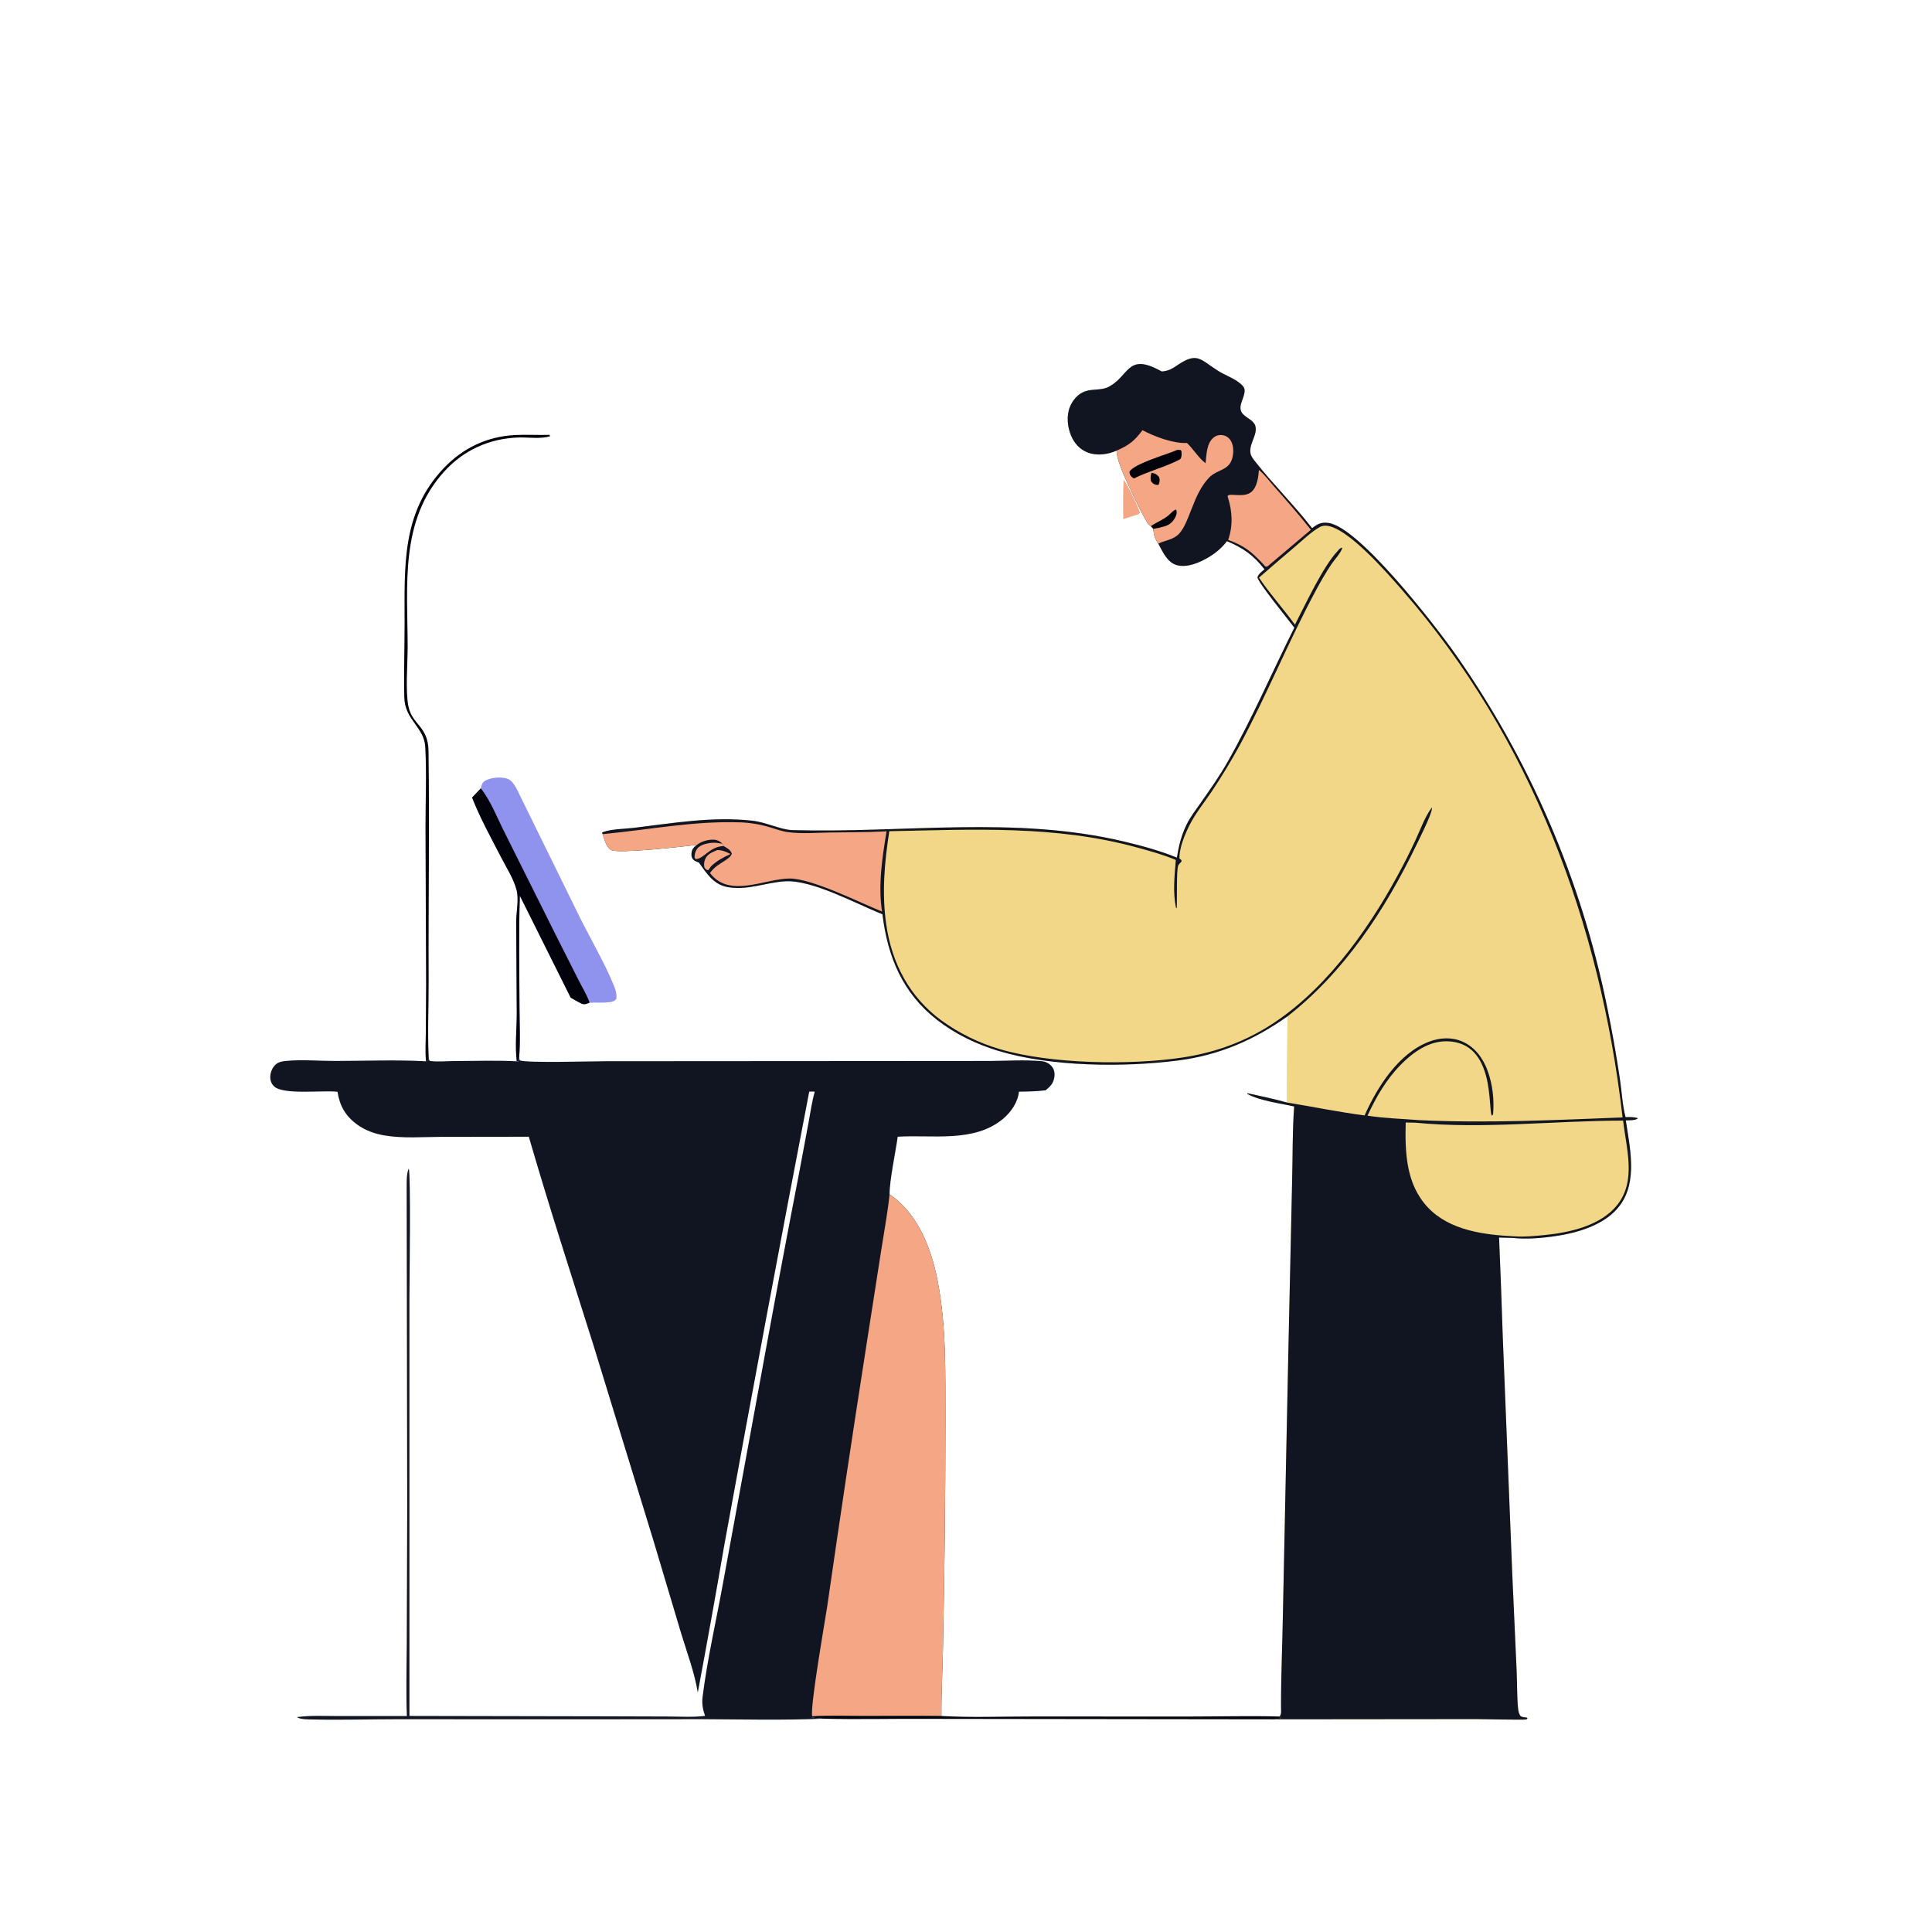
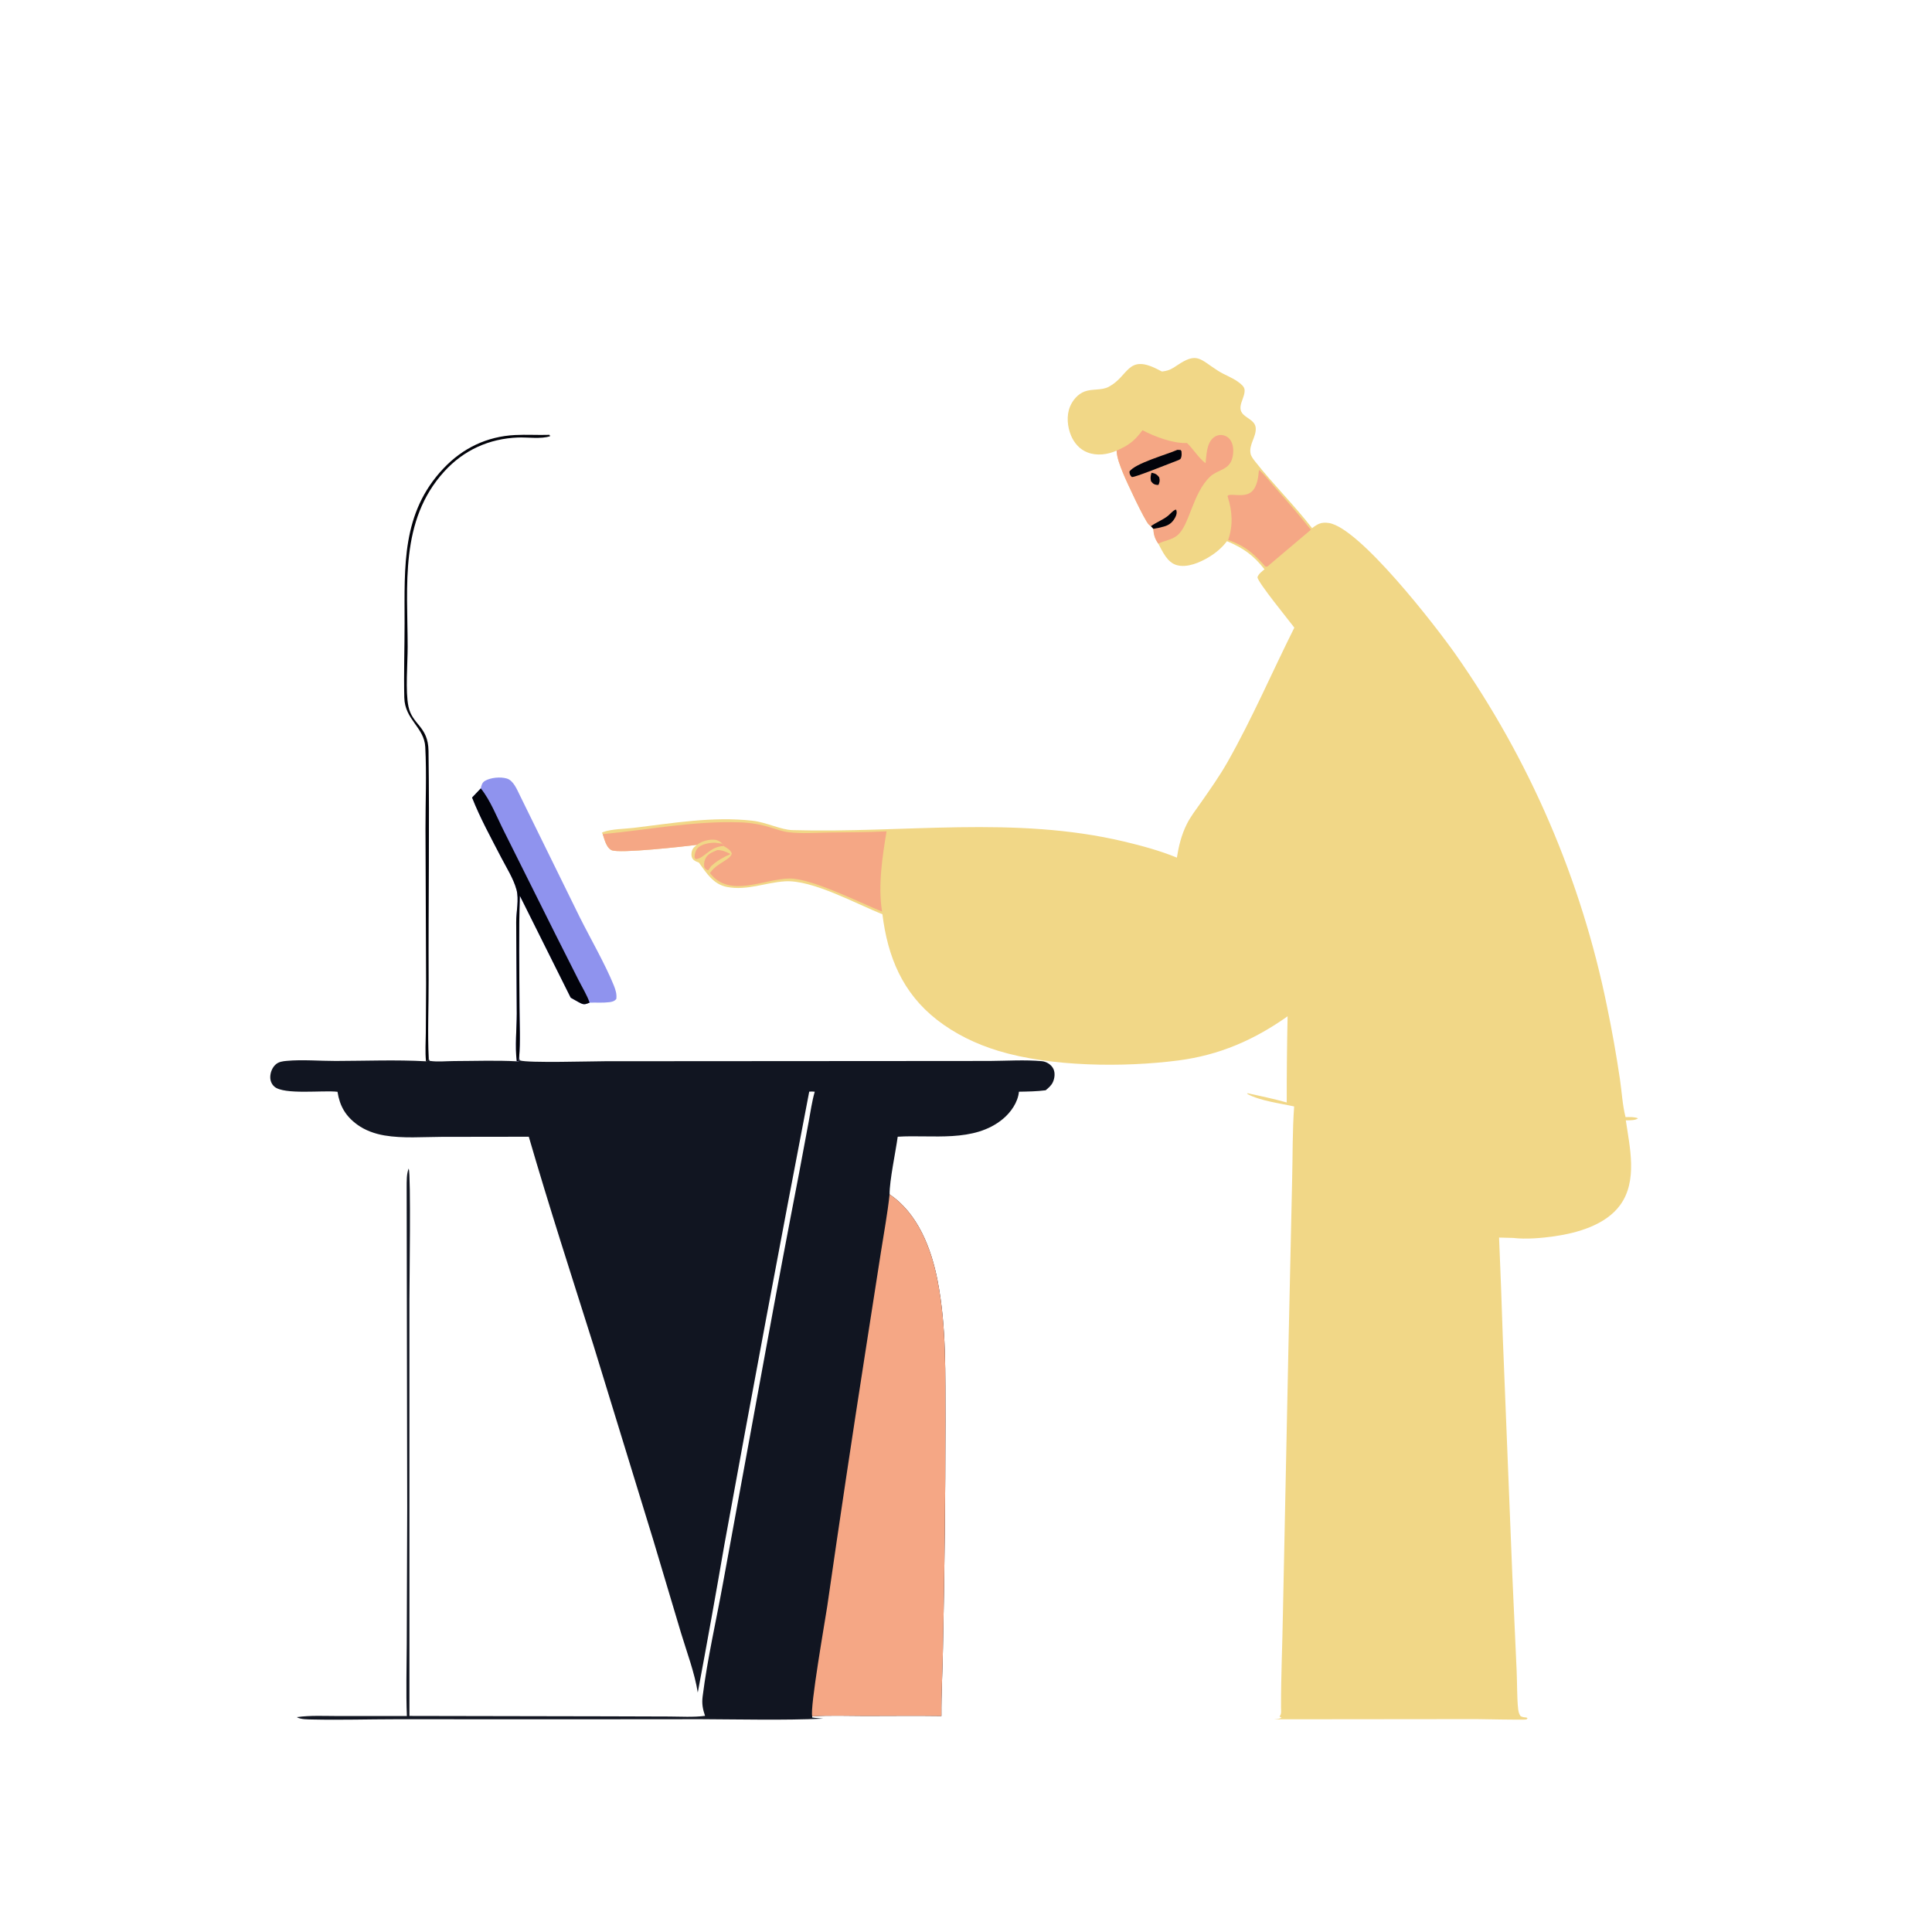
<svg xmlns="http://www.w3.org/2000/svg" width="1024" height="1024">
  <g>
    <path fill="#F1D787" d="M615.841 196.905C616.058 196.878 616.276 196.853 616.493 196.823C619.667 196.389 621.241 195.445 623.846 193.684C634.578 186.428 635.834 190.301 645.577 196.525C648.955 198.683 652.895 199.996 656.139 202.334C657.478 203.299 659.507 204.803 659.657 206.566C660.029 210.956 655.062 215.855 659.005 219.691C661.314 221.938 665.225 223.119 665.551 226.753C665.975 231.487 661.797 235.64 662.845 240.497C663.175 242.025 664.487 243.638 665.446 244.851C674.973 256.903 685.972 267.725 695.434 279.934C698.456 277.625 700.352 276.632 704.23 277.188C720.441 279.515 760.675 331.497 771.224 346.438Q774.913 351.683 778.465 357.022Q782.017 362.361 785.431 367.79Q788.844 373.218 792.116 378.733Q795.388 384.248 798.517 389.845Q801.646 395.443 804.629 401.119Q807.613 406.795 810.449 412.547Q813.285 418.298 815.971 424.121Q818.658 429.943 821.193 435.833Q823.729 441.723 826.111 447.677Q828.494 453.63 830.723 459.643Q832.951 465.656 835.023 471.725Q837.096 477.793 839.011 483.913Q840.926 490.033 842.683 496.2Q844.44 502.367 846.037 508.578Q847.634 514.788 849.07 521.038Q850.506 527.287 851.781 533.572Q855.73 552.618 858.579 571.86C859.569 578.442 859.919 585.688 861.57 592.086C863.794 592.095 866.05 591.91 868.159 592.704C866.933 593.937 863.396 593.758 861.715 593.826C863.833 608.147 868.027 625.837 858.777 638.629C851.136 649.195 836.277 653.451 824.011 655.23C817.161 656.223 808.82 656.938 801.946 656.13L794.54 655.936Q795.664 682.375 796.514 708.824L801.561 834.86L803.851 885.561C804.133 891.443 804.005 900.488 804.663 905.872C804.839 907.318 805.102 908.337 805.897 909.559C806.941 910.187 807.983 910.229 809.164 910.357L809.626 910.732C809.418 910.931 809.261 911.203 809.003 911.33C808.255 911.696 785.484 911.164 782.548 911.161L675.447 911.267C676.76 911.087 678.143 911.154 679.21 910.35L678.161 909.785C679.336 908.609 678.97 906.522 678.966 904.974C678.916 888.488 679.703 872.003 679.965 855.521L682.896 714.246L684.855 625.498C685.196 612.525 684.973 599.38 685.928 586.447C678.254 584.731 667.903 583.504 661.014 579.781C660.765 579.646 660.523 579.501 660.277 579.362L661.178 579.916L661.192 579.417C668.146 580.921 675.143 582.407 681.995 584.33Q681.962 561.493 682.452 538.662C664.594 551.28 646.239 559.259 624.425 562.076C595.602 565.799 556.982 565.457 529.078 556.962C517.394 553.405 506.25 548.044 496.598 540.516C478.329 526.268 470.451 507.062 467.706 484.566C453.557 478.99 430.572 466.214 416.027 467.121C405.625 467.77 396.043 472.166 385.349 470.115C378.052 468.716 374.365 462.653 370.393 457.145C369.234 456.735 368.011 456.342 367.224 455.32C366.427 454.285 366.381 453.078 366.562 451.849C366.868 449.781 367.865 448.97 369.417 447.787C363.151 448.584 328.095 452.555 324.087 450.584C321.323 449.226 320.384 444.814 319.449 442.111C319.119 441.838 319.331 442.057 319.137 441.253C319.319 441.169 319.495 441.072 319.682 441.003C324.188 439.329 331.1 439.361 335.966 438.772C356.923 436.236 377.592 432.641 398.765 434.986C406.234 435.814 413.745 439.793 419.977 439.974C478.839 441.685 537.64 432.206 595.782 446.031C605.22 448.275 614.784 450.868 623.769 454.553C624.762 448.325 626.164 442.612 628.966 436.924C631.014 432.765 634.009 428.976 636.655 425.183C641.478 418.267 646.439 411.256 650.6 403.915C663.677 380.845 674.169 356.353 686.025 332.663C683.259 328.926 666.719 308.766 666.462 305.933C667.136 304.084 668.754 302.985 670.206 301.737C664.314 294.247 659.118 290.569 650.322 286.831C647.655 290.325 644.551 292.964 640.806 295.235C636.081 298.1 629.256 301.087 623.71 299.531C618.65 298.111 616.217 292.379 613.922 288.143C612.121 285.567 611.447 283.443 611.318 280.301L610.019 278.888Q609.392 278.513 608.869 278.002C606.612 275.757 597.017 255.206 595.146 250.534C593.722 246.98 591.986 242.673 591.817 238.844C587.058 240.957 581.396 241.719 576.423 239.807C572.338 238.236 569.41 234.944 567.717 230.968C565.723 226.282 565.152 220.304 567.126 215.518C568.549 212.067 571.323 208.818 574.886 207.492C578.986 205.966 583.838 207.05 587.691 204.993C598.272 199.343 597.537 187.796 613.09 195.506Q614.472 196.193 615.841 196.905Z" />
-     <path fill="#111521" d="M615.841 196.905C616.058 196.878 616.276 196.853 616.493 196.823C619.667 196.389 621.241 195.445 623.846 193.684C634.578 186.428 635.834 190.301 645.577 196.525C648.955 198.683 652.895 199.996 656.139 202.334C657.478 203.299 659.507 204.803 659.657 206.566C660.029 210.956 655.062 215.855 659.005 219.691C661.314 221.938 665.225 223.119 665.551 226.753C665.975 231.487 661.797 235.64 662.845 240.497C663.175 242.025 664.487 243.638 665.446 244.851C674.973 256.903 685.972 267.725 695.434 279.934C698.456 277.625 700.352 276.632 704.23 277.188C720.441 279.515 760.675 331.497 771.224 346.438Q774.913 351.683 778.465 357.022Q782.017 362.361 785.431 367.79Q788.844 373.218 792.116 378.733Q795.388 384.248 798.517 389.845Q801.646 395.443 804.629 401.119Q807.613 406.795 810.449 412.547Q813.285 418.298 815.971 424.121Q818.658 429.943 821.193 435.833Q823.729 441.723 826.111 447.677Q828.494 453.63 830.723 459.643Q832.951 465.656 835.023 471.725Q837.096 477.793 839.011 483.913Q840.926 490.033 842.683 496.2Q844.44 502.367 846.037 508.578Q847.634 514.788 849.07 521.038Q850.506 527.287 851.781 533.572Q855.73 552.618 858.579 571.86C859.569 578.442 859.919 585.688 861.57 592.086C863.794 592.095 866.05 591.91 868.159 592.704C866.933 593.937 863.396 593.758 861.715 593.826C863.833 608.147 868.027 625.837 858.777 638.629C851.136 649.195 836.277 653.451 824.011 655.23C817.161 656.223 808.82 656.938 801.946 656.13L794.54 655.936Q795.664 682.375 796.514 708.824L801.561 834.86L803.851 885.561C804.133 891.443 804.005 900.488 804.663 905.872C804.839 907.318 805.102 908.337 805.897 909.559C806.941 910.187 807.983 910.229 809.164 910.357L809.626 910.732C809.418 910.931 809.261 911.203 809.003 911.33C808.255 911.696 785.484 911.164 782.548 911.161L675.447 911.267C676.76 911.087 678.143 911.154 679.21 910.35L678.161 909.785C679.336 908.609 678.97 906.522 678.966 904.974C678.916 888.488 679.703 872.003 679.965 855.521L682.896 714.246L684.855 625.498C685.196 612.525 684.973 599.38 685.928 586.447C678.254 584.731 667.903 583.504 661.014 579.781C660.765 579.646 660.523 579.501 660.277 579.362L661.178 579.916L661.192 579.417C668.146 580.921 675.143 582.407 681.995 584.33C695.805 586.564 709.362 589.405 723.274 591.199C729.949 576.142 741.284 558.27 757.435 552.113C763.115 549.947 769.388 549.588 775.041 552.029C781.625 554.871 785.952 560.741 788.388 567.298C791.123 574.657 792.035 582.886 791.353 590.684L790.756 591.336C788.426 588.899 793.128 552.23 766.8 551.899C757.195 551.779 748.942 557.708 742.492 564.264C734.73 572.153 729.411 581.365 724.796 591.326C734 592.754 743.165 592.972 752.422 593.72C788.277 595.384 824.162 593.673 859.999 592.258C848.256 489.721 811.63 390.983 743.089 312.667C735.522 304.021 713.888 278.977 702.672 278.62C701.302 278.577 700.205 278.922 699.035 279.618C694.641 282.23 690.721 286.06 686.837 289.363Q676.992 297.681 667.288 306.165C673.011 314.743 680.268 322.693 686.35 331.097C692.015 320.152 701.008 300.63 708.929 292.094C709.739 291.221 710.191 290.353 711.406 290.305C711.196 292.401 707.193 296.805 705.901 298.709C702.744 303.361 699.924 308.313 697.267 313.267C682.884 340.086 671.398 368.412 656.969 395.212Q650.047 407.84 642.028 419.801C638.178 425.477 633.597 431.178 630.507 437.276C627.947 442.328 625.124 449.189 625.093 454.912L626.219 455.953L626.164 456.7C625.685 457.225 624.624 458.246 624.424 458.897C623.49 461.942 623.933 477.013 623.696 481.439L623.33 481.186C621.526 472.844 622.554 464.239 623.206 455.813C616.631 452.998 609.384 451.021 602.488 449.135C559.311 437.322 515.564 439.672 471.346 440.562C468.8 457.04 467.341 473.235 469.704 489.86C472.627 510.429 481.953 528.307 498.812 540.752Q502.342 543.316 506.079 545.57Q509.815 547.824 513.73 549.751Q517.645 551.677 521.71 553.263Q525.775 554.849 529.96 556.082C556.852 564.016 599.267 564.696 627 560.464C642.439 558.108 656.879 553.208 670.314 545.208C700.363 527.316 724.037 494.787 740.474 464.543Q745.802 454.897 750.408 444.886C753.13 439.064 755.084 433.195 758.914 427.957C758.926 428.202 758.978 428.448 758.95 428.692C758.547 432.19 752.522 444.133 750.723 447.863C734.183 482.156 712.757 514.961 682.452 538.662C664.594 551.28 646.239 559.259 624.425 562.076C595.602 565.799 556.982 565.457 529.078 556.962C517.394 553.405 506.25 548.044 496.598 540.516C478.329 526.268 470.451 507.062 467.706 484.566C453.557 478.99 430.572 466.214 416.027 467.121C405.625 467.77 396.043 472.166 385.349 470.115C378.052 468.716 374.365 462.653 370.393 457.145C369.234 456.735 368.011 456.342 367.224 455.32C366.427 454.285 366.381 453.078 366.562 451.849C366.868 449.781 367.865 448.97 369.417 447.787C363.151 448.584 328.095 452.555 324.087 450.584C321.323 449.226 320.384 444.814 319.449 442.111C319.119 441.838 319.331 442.057 319.137 441.253C319.319 441.169 319.495 441.072 319.682 441.003C324.188 439.329 331.1 439.361 335.966 438.772C356.923 436.236 377.592 432.641 398.765 434.986C406.234 435.814 413.745 439.793 419.977 439.974C478.839 441.685 537.64 432.206 595.782 446.031C605.22 448.275 614.784 450.868 623.769 454.553C624.762 448.325 626.164 442.612 628.966 436.924C631.014 432.765 634.009 428.976 636.655 425.183C641.478 418.267 646.439 411.256 650.6 403.915C663.677 380.845 674.169 356.353 686.025 332.663C683.259 328.926 666.719 308.766 666.462 305.933C667.136 304.084 668.754 302.985 670.206 301.737C664.314 294.247 659.118 290.569 650.322 286.831C647.655 290.325 644.551 292.964 640.806 295.235C636.081 298.1 629.256 301.087 623.71 299.531C618.65 298.111 616.217 292.379 613.922 288.143C612.121 285.567 611.447 283.443 611.318 280.301L610.019 278.888Q609.392 278.513 608.869 278.002C606.612 275.757 597.017 255.206 595.146 250.534C593.722 246.98 591.986 242.673 591.817 238.844C587.058 240.957 581.396 241.719 576.423 239.807C572.338 238.236 569.41 234.944 567.717 230.968C565.723 226.282 565.152 220.304 567.126 215.518C568.549 212.067 571.323 208.818 574.886 207.492C578.986 205.966 583.838 207.05 587.691 204.993C598.272 199.343 597.537 187.796 613.09 195.506Q614.472 196.193 615.841 196.905Z" />
    <path fill="#F5A785" d="M319.449 442.111C343.759 439.814 367.759 435.017 392.284 435.868Q396.298 436.005 400.26 436.661Q404.223 437.318 408.066 438.484C411.273 439.43 414.5 440.66 417.829 441.085C424.977 442 432.595 441.357 439.814 441.245C449.829 441.091 459.899 441.182 469.899 440.62C467.641 454.267 465.31 469.407 467.508 483.156C455.561 478.328 430.207 465.555 418.463 465.632C405.143 465.72 386.616 476.284 376.303 462.731L376.732 462.151C380.443 457.207 386.929 455.821 387.884 452.427C387.092 450.305 385.389 449.538 383.542 448.422L382.894 447.183C381.016 445.445 379.654 444.931 377.086 445.053C374.56 445.173 371.368 446.171 369.417 447.787C363.151 448.584 328.095 452.555 324.087 450.584C321.323 449.226 320.384 444.814 319.449 442.111Z" />
    <path fill="#F5A785" d="M605.546 228.024C611.967 231.41 621.874 235.163 629.129 234.792C632.633 238.196 635.1 242.533 638.963 245.525C639.496 241.053 639.462 234.889 643.303 231.853Q643.549 231.66 643.813 231.494Q644.077 231.328 644.357 231.19Q644.638 231.052 644.93 230.943Q645.223 230.835 645.525 230.757Q645.828 230.679 646.137 230.633Q646.446 230.587 646.757 230.573Q647.069 230.559 647.381 230.577Q647.693 230.595 648.001 230.645C649.683 230.905 651.119 231.797 652.09 233.193C653.809 235.662 653.918 239.206 653.325 242.054C652.793 244.609 651.644 246.556 649.415 247.974C646.92 249.562 643.632 250.514 641.476 252.544C631.953 261.513 630.539 278.635 623.878 283.866C620.867 286.23 617.203 286.508 613.922 288.143C612.121 285.567 611.447 283.443 611.318 280.301L610.019 278.888Q609.392 278.513 608.869 278.002C606.612 275.757 597.017 255.206 595.146 250.534C593.722 246.98 591.986 242.673 591.817 238.844C598.366 235.976 601.265 233.74 605.546 228.024Z" />
    <path fill="#02030A" d="M610.019 278.888C612.953 276.753 616.364 275.607 619.211 273.268C620.283 272.387 622.106 270.135 623.381 270.123C623.901 271.586 623.632 272.791 622.942 274.135C621.613 276.723 619.823 278.251 617.046 279.033Q614.22 279.839 611.318 280.301L610.019 278.888Z" />
-     <path fill="#02030A" d="M624.025 238.427L625.737 238.517L626.202 239.164C626.294 240.351 626.391 241.331 626.032 242.494C625.762 243.368 625.447 243.437 624.682 243.836C617.85 247.401 608.509 249.844 600.987 253.575C600.592 253.335 600.073 253.048 599.758 252.716C598.835 251.747 598.711 251.152 598.64 249.91C601.743 245.51 618.384 240.936 624.025 238.427Z" />
+     <path fill="#02030A" d="M624.025 238.427L625.737 238.517L626.202 239.164C626.294 240.351 626.391 241.331 626.032 242.494C625.762 243.368 625.447 243.437 624.682 243.836C600.592 253.335 600.073 253.048 599.758 252.716C598.835 251.747 598.711 251.152 598.64 249.91C601.743 245.51 618.384 240.936 624.025 238.427Z" />
    <path fill="#02030A" d="M610.307 250.6C610.472 250.618 610.638 250.625 610.801 250.655C612.483 250.962 613.426 251.64 614.4 253C614.836 254.68 614.673 255.398 614.029 256.993C613.613 257.001 613.111 257.03 612.707 256.94C611.268 256.616 610.927 256.114 610.05 255.031C609.675 253.282 609.814 252.308 610.307 250.6Z" />
    <path fill="#F5A785" d="M383.542 448.422C376.037 448.715 373.303 455.087 368.785 455.344C368.115 454.596 368.121 454.896 368.154 453.998C368.222 452.195 368.931 450.085 370.399 448.936C372.701 447.135 377.43 446.322 380.252 446.804C381.141 446.956 381.997 447.084 382.894 447.183L383.542 448.422Z" />
    <path fill="#F1D787" d="M750.308 595.059C786.083 598.544 824.366 593.948 860.288 593.941C861.926 608.66 867.437 625.698 857.204 638.618C848.562 649.53 832.206 653.234 819.078 654.558C813.797 655.091 807.944 655.678 802.653 655.276C786.806 654.516 768.413 652.21 756.883 640.046C745.189 627.709 744.65 610.955 745.054 594.951L750.308 595.059Z" />
    <path fill="#F5A785" d="M667.26 249.082C670.14 251.412 672.733 254.939 675.197 257.726C681.868 265.271 688.532 272.899 694.796 280.783L673.052 299.147C672.84 299.34 672.057 300.079 671.82 300.186C670.578 300.748 670.295 299.814 669.529 299.001C663.318 292.401 659.578 289.293 650.944 286.168C653.592 278.699 653.167 271.051 650.801 263.567L650.617 263.003C651.274 260.931 659.284 264.235 663.346 260.654C666.377 257.982 666.952 252.883 667.26 249.082Z" />
    <path fill="#F5A785" d="M380.155 450.558C382.871 450.513 384.831 451.5 387.207 452.646C383.27 454.433 380.031 456.174 376.854 459.147C376.393 459.88 375.904 460.549 375.384 461.24C374.084 460.929 374.136 460.828 373.34 459.73C372.996 458.128 373.164 456.804 373.798 455.275C374.904 452.613 377.699 451.595 380.155 450.558Z" />
    <path fill="#111521" d="M273.891 562.519C274.212 562.606 274.555 562.538 274.887 562.53L275.136 560.635L275.528 562.039C279.524 563.497 313.931 562.475 320.563 562.474L479.224 562.368L524.582 562.332C533.685 562.27 543.17 561.623 552.234 562.452C554.697 562.678 557.3 564.313 558.349 566.593C559.332 568.729 558.985 571.527 558.025 573.61C557.224 575.349 555.66 576.681 554.205 577.873C549.491 578.478 544.8 578.543 540.056 578.628C539.544 584.184 535.794 589.535 531.614 593.021C516.24 605.843 494.07 601.31 475.806 602.487C474.751 610.276 471.408 625.903 471.501 633.033C486.477 643.112 493.622 661.706 496.94 678.766C501.724 703.364 500.994 728.494 501.113 753.431Q501.062 813.334 499.796 873.223C499.623 885.291 498.86 897.461 498.974 909.512C485.485 909.308 471.963 909.494 458.47 909.487C449.21 909.482 439.735 909.074 430.499 909.704L430.451 910.3C432.397 910.641 434.328 910.656 436.263 910.933C414.668 911.855 393.098 911.295 371.498 911.202L304.227 911.258L209.872 911.227C195.209 911.241 180.437 911.692 165.789 911.366C163.493 911.314 159.194 911.399 157.328 910.114C164.577 909.094 172.25 909.547 179.561 909.539L215.655 909.525C215.142 896.773 215.552 883.868 215.59 871.1L215.831 799.142L215.539 629.25C215.561 626.268 215.417 622.027 216.644 619.328C217.836 623.03 217.003 680.809 216.999 688.889L217.006 909.486L321.212 909.687L354.544 909.792C360.818 909.808 367.471 910.266 373.692 909.442C372.454 905.856 371.928 902.983 372.407 899.188C374.934 879.14 379.595 859.047 383.199 839.152L405.913 715.303Q414.471 668.542 423.512 621.872L428.622 594.526C429.601 589.238 430.345 583.795 431.835 578.628C430.771 578.479 429.976 578.529 428.909 578.592Q405.817 698.557 383.928 818.742Q377.176 857.966 369.836 897.085C368.152 886.54 364.081 875.834 360.987 865.61L346.23 816.192L314.588 713.124C302.986 676.338 291.038 639.532 280.275 602.493L234.041 602.556C224.163 602.596 213.509 603.47 203.776 601.81C198.665 600.938 193.578 599.151 189.36 596.076C183.107 591.519 180.061 586.183 178.886 578.672C171.298 577.742 150.444 580.435 145.387 575.906C143.921 574.593 143.209 572.756 143.245 570.799C143.291 568.348 144.324 565.754 146.197 564.124C147.797 562.732 149.877 562.479 151.912 562.291C160.315 561.514 169.451 562.349 177.951 562.331C193.805 562.299 209.972 561.631 225.789 562.508L226.618 562.3L227.25 561.132L227.684 562.269C231.731 562.928 236.56 562.392 240.684 562.383C251.686 562.361 262.911 561.926 273.891 562.519Z" />
    <path fill="#F5A785" d="M471.501 633.033C486.477 643.112 493.622 661.706 496.94 678.766C501.724 703.364 500.994 728.494 501.113 753.431Q501.062 813.334 499.796 873.223C499.623 885.291 498.86 897.461 498.974 909.512C485.485 909.308 471.963 909.494 458.47 909.487C449.21 909.482 439.735 909.074 430.499 909.704C429.177 905.268 437.331 858.823 438.441 851.45Q448.145 783.958 458.655 716.586L466.943 663.414C468.513 653.329 470.411 643.178 471.501 633.033Z" />
    <path fill="#8F93EE" d="M254.823 417.861C255.209 416.225 255.472 414.798 257.045 413.872C260.071 412.091 265.279 411.635 268.627 412.634C272.183 413.695 274.079 418.614 275.598 421.664L307.147 485.874C312.676 496.956 320.79 511.053 325.298 522.196C326.257 524.566 326.983 526.871 326.665 529.437C325.674 530.702 324.427 530.991 322.902 531.183C319.469 531.615 315.953 531.298 312.503 531.422C310.744 532.114 309.79 532.678 307.947 531.81C306.076 530.929 304.32 529.77 302.489 528.806L275.532 474.784C274.876 494.348 275.283 514.051 275.339 533.634C275.364 542.518 275.895 551.793 275.136 560.635L274.887 562.53C274.555 562.538 274.212 562.606 273.891 562.519C272.903 554.461 273.876 545.453 273.896 537.266L273.599 488.72C273.581 483.322 275.162 476.742 273.754 471.544C272.172 465.704 268.449 459.897 265.681 454.545C260.295 444.13 254.503 433.635 250.212 422.725L254.823 417.861Z" />
    <path fill="#02030A" d="M254.823 417.861C259.91 424.093 263.512 433.45 267.185 440.685L294.609 495.622L306.711 519.608C308.625 523.388 311.129 527.436 312.503 531.422C310.744 532.114 309.79 532.678 307.947 531.81C306.076 530.929 304.32 529.77 302.489 528.806L275.532 474.784C274.876 494.348 275.283 514.051 275.339 533.634C275.364 542.518 275.895 551.793 275.136 560.635L274.887 562.53C274.555 562.538 274.212 562.606 273.891 562.519C272.903 554.461 273.876 545.453 273.896 537.266L273.599 488.72C273.581 483.322 275.162 476.742 273.754 471.544C272.172 465.704 268.449 459.897 265.681 454.545C260.295 444.13 254.503 433.635 250.212 422.725L254.823 417.861Z" />
-     <path fill="#02030A" d="M498.974 909.512C514.656 910.416 530.645 909.761 546.371 909.786L631.842 909.795C647.265 909.772 662.744 909.381 678.161 909.785L679.21 910.35C678.143 911.154 676.76 911.087 675.447 911.267L489.754 911.034C471.939 910.919 454.068 911.418 436.263 910.933C434.328 910.656 432.397 910.641 430.451 910.3L430.499 909.704C439.735 909.074 449.21 909.482 458.47 909.487C471.963 909.494 485.485 909.308 498.974 909.512Z" />
-     <path fill="#F5A785" d="M595.577 254.362C597.709 256.72 603.128 268.409 604.23 271.751L603.413 272.606L595.334 275.131C595.32 268.231 595.098 261.244 595.577 254.362Z" />
  </g>
  <g>
    <path fill="#02030A" d="M225.789 562.508C225.284 557.523 225.637 552.428 225.688 547.422L225.841 521.513L225.519 439.518C225.486 425.045 226.167 410.386 225.401 395.935C224.844 385.419 214.563 381.555 214.286 369.717C213.98 356.63 214.438 343.428 214.439 330.33C214.441 300.311 212.76 271.837 235.072 248.254C245.278 237.466 258.122 231.348 272.944 230.575C279.05 230.257 285.162 230.673 291.265 230.469L291.34 231.003L291.79 230.748L291.472 231.212C286.833 232.796 279.545 231.686 274.522 231.885C259.216 232.49 245.823 238.528 235.45 249.921C211.729 275.977 216.037 310.384 216.066 342.794C216.074 351.652 214.798 366.386 216.493 374.481C218.553 384.316 226.939 384.825 227.124 398.007C227.69 438.438 227.018 478.93 227.186 519.371C227.244 533.223 226.558 547.317 227.25 561.132L226.618 562.3L225.789 562.508Z" />
  </g>
</svg>